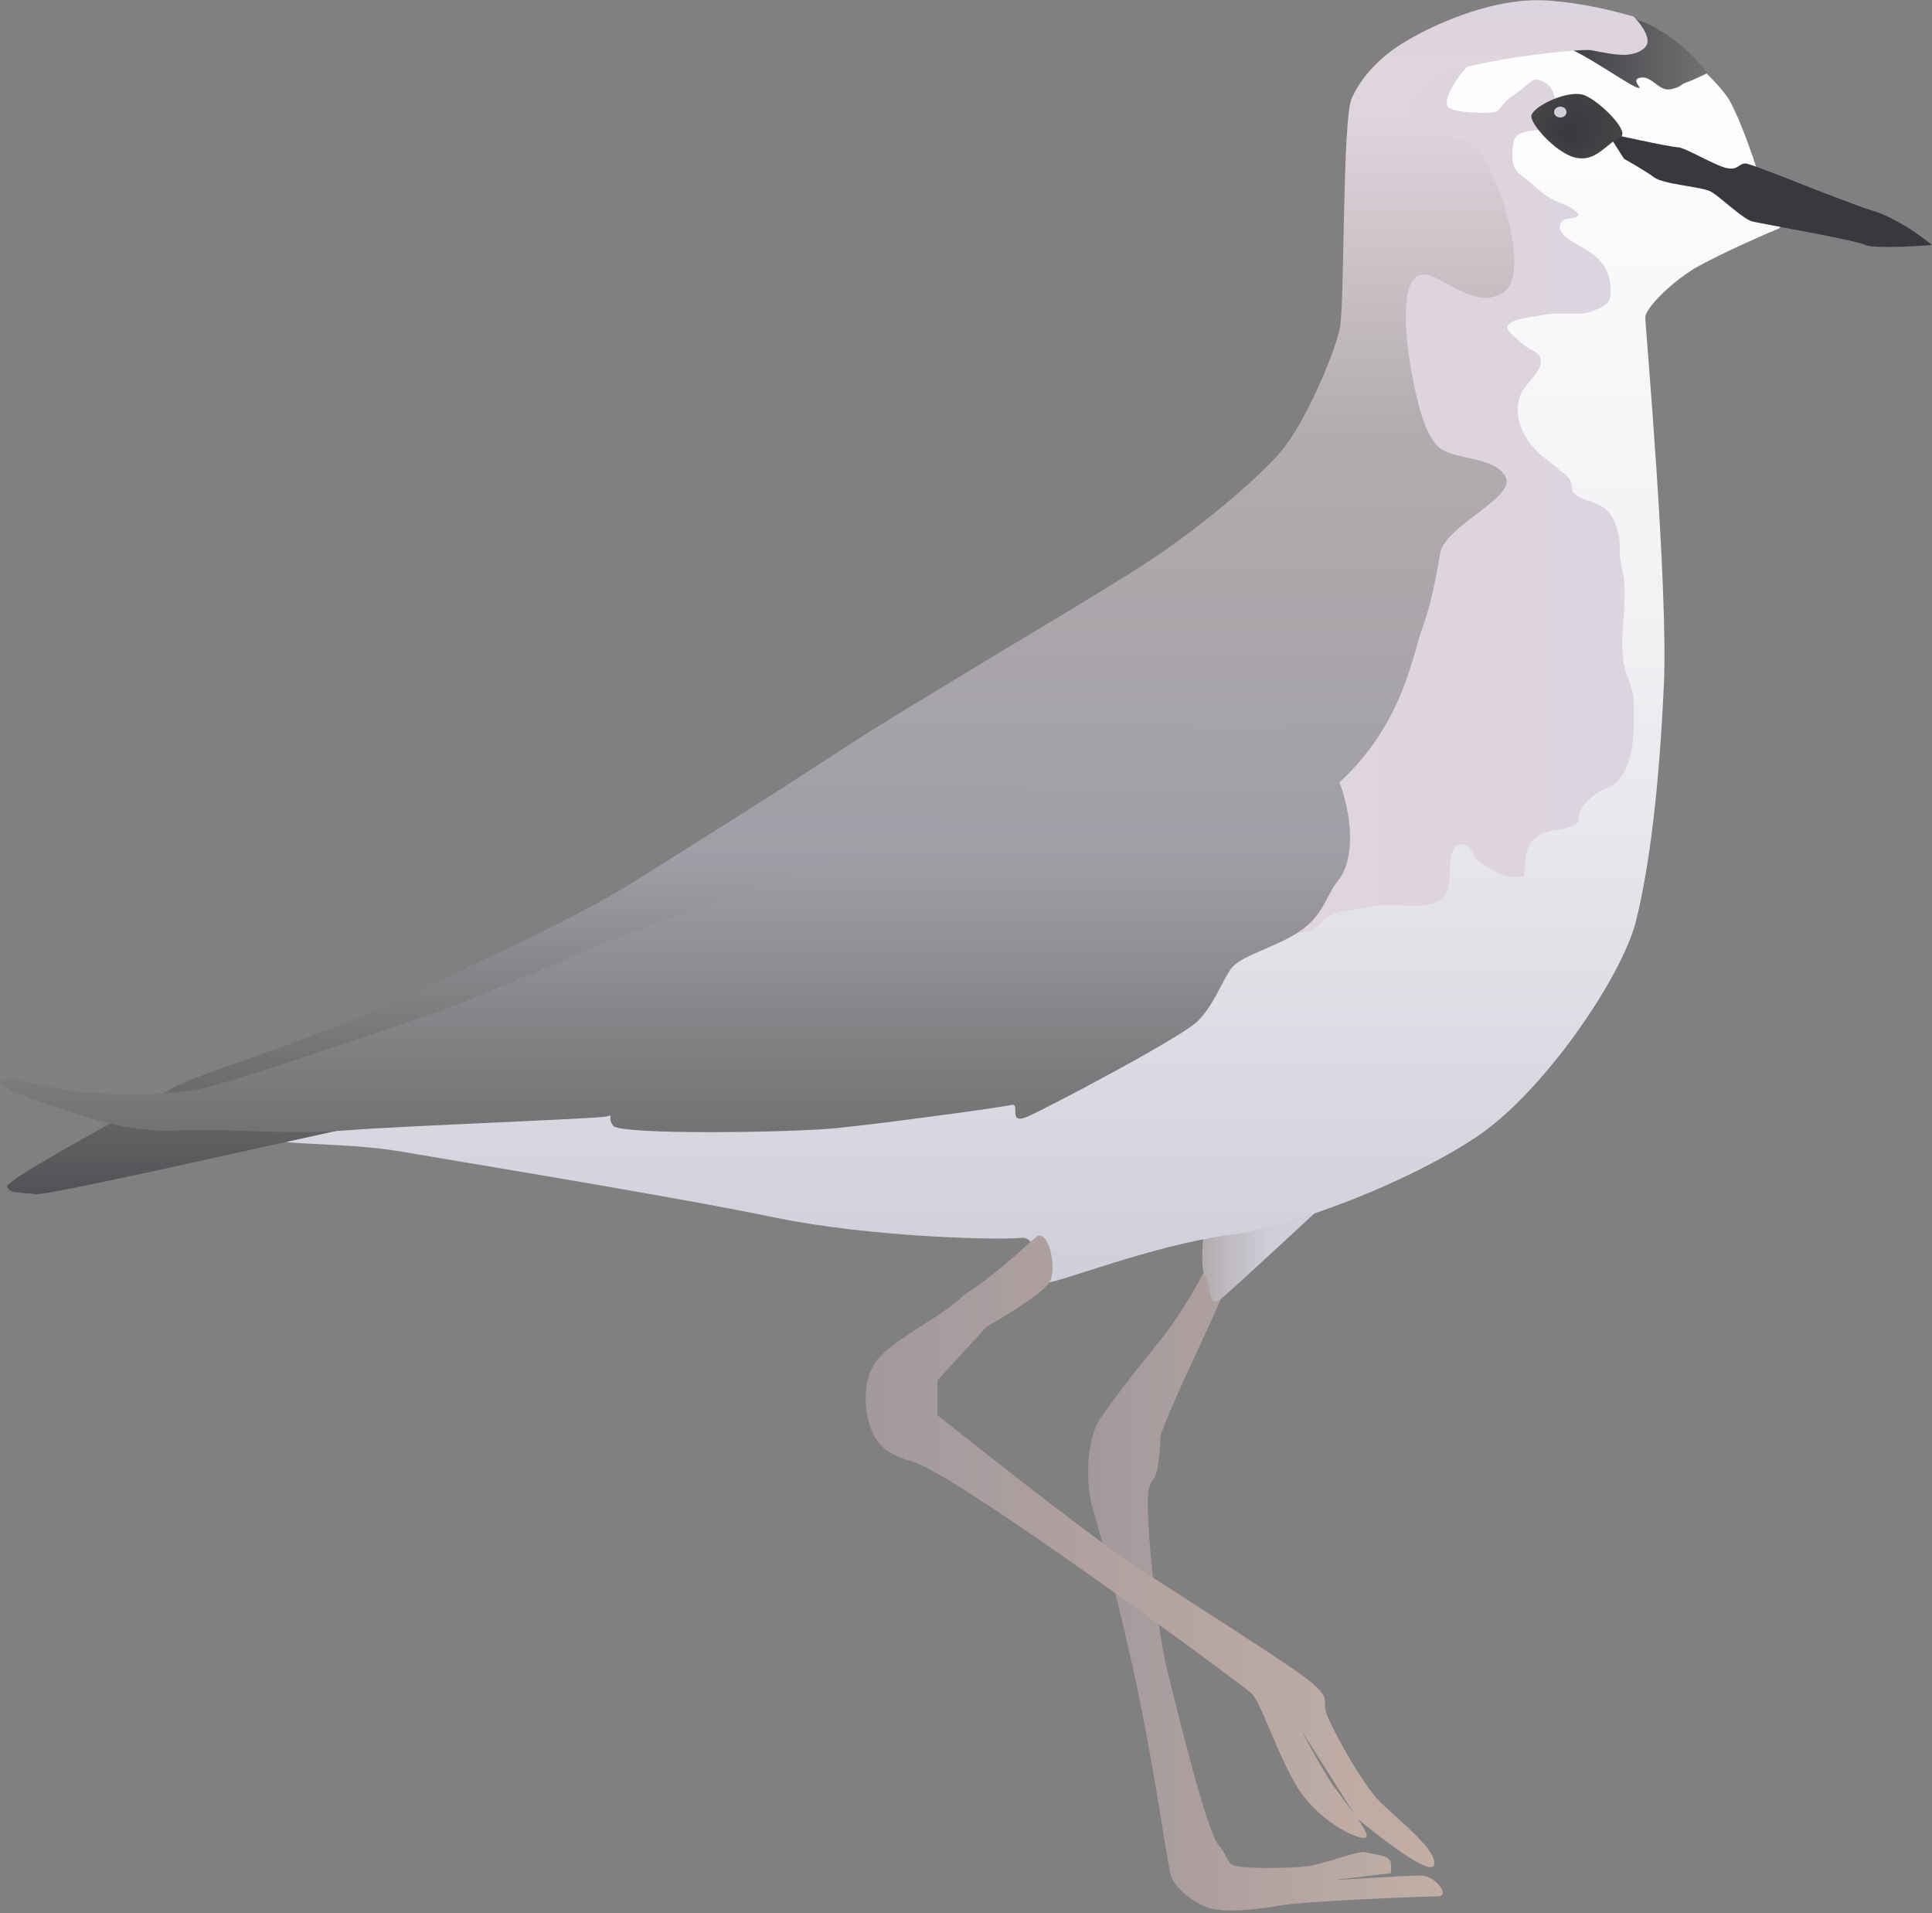
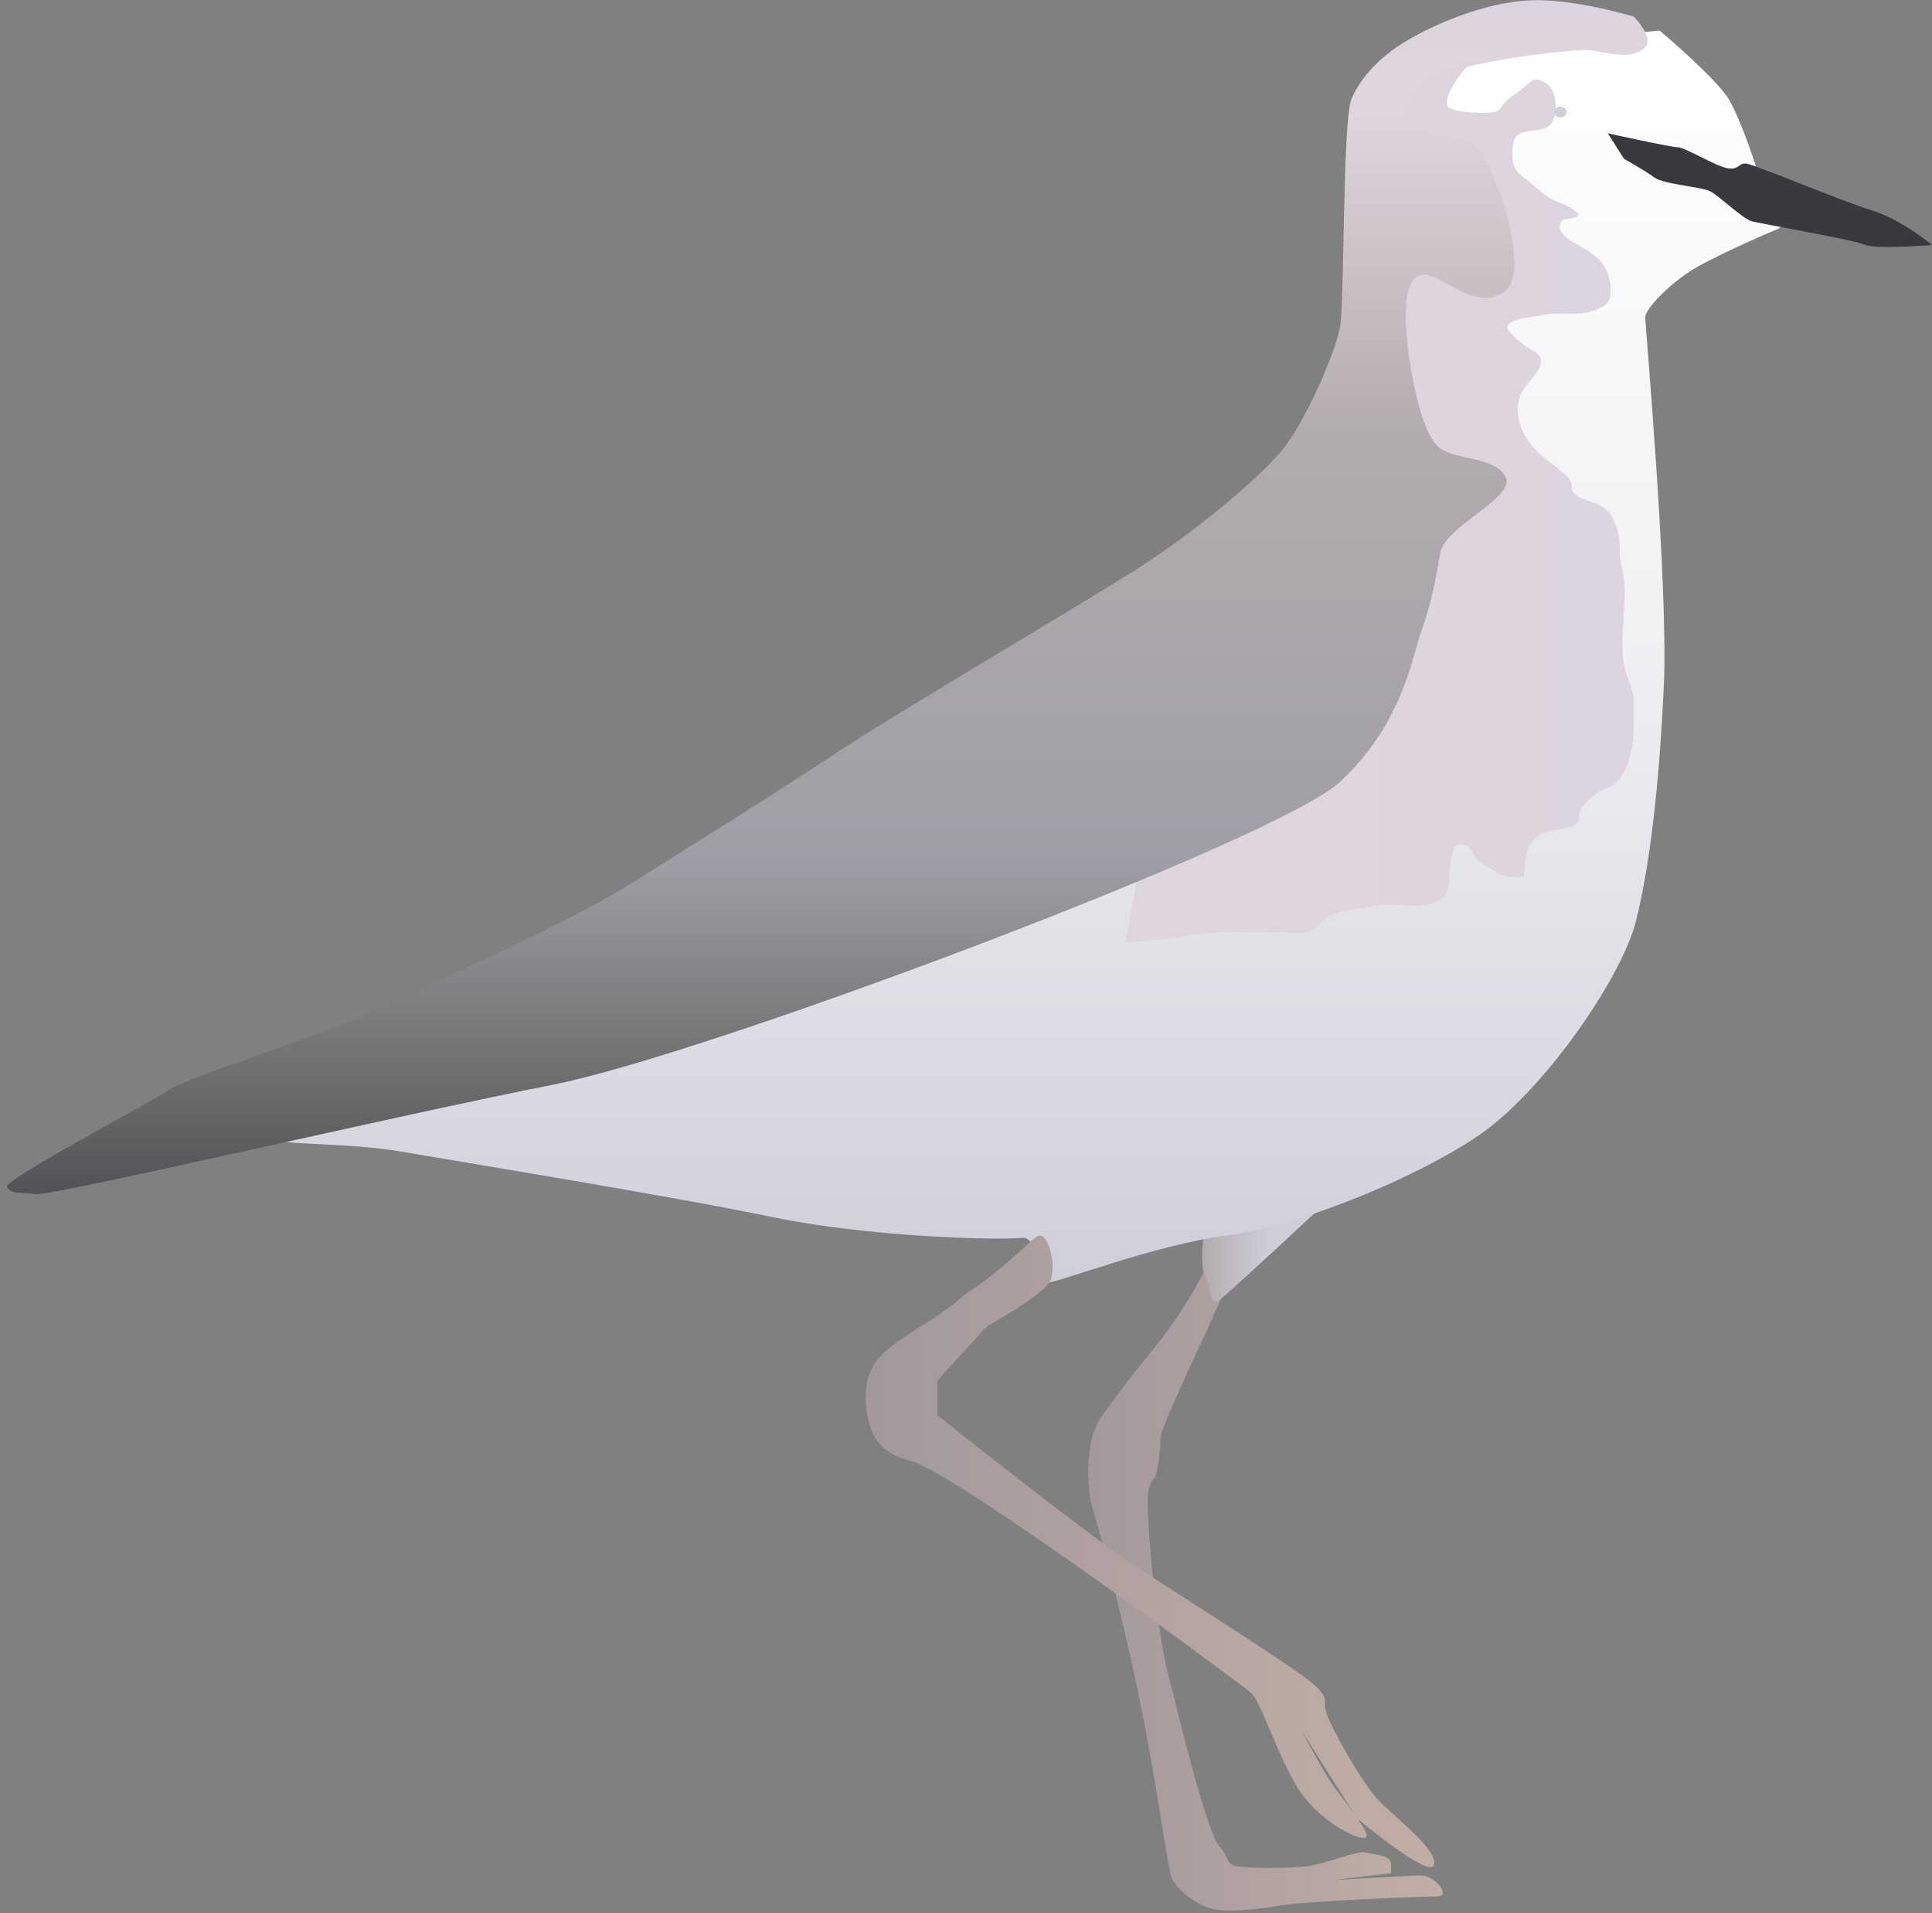
<svg xmlns="http://www.w3.org/2000/svg" xmlns:ns1="https://ian.umces.edu/media-library/" x="0px" y="0px" width="500" height="495" viewBox="0 0 500 495" xml:space="preserve">
  <rect x="0" y="0" width="500" height="495" fill="#808080" stroke="none" />
  <title>Charadrius montanus (Mountain Plover)</title>
  <desc>
    <ns1:title>Charadrius montanus (Mountain Plover)</ns1:title>
    <ns1:descr>Illustration of Charadrius montanus (Mountain Plover)</ns1:descr>
    <ns1:scene>
      <ns1:contains>bird, mountain, plover, Chordata, Aves, Charadriiformes, Charadriidae, Charadrius, montanus</ns1:contains>
      <ns1:when>2005-08-27</ns1:when>
    </ns1:scene>
  </desc>
  <g id="ian_symbols_96673255fd7e9134d5089385e7f644ed">
    <g>
      <linearGradient id="ian_symbols_1f7b7526144e706435a9c72fd1d3da88" gradientUnits="userSpaceOnUse" x1="-263.288" y1="1216.433" x2="196.209" y2="1216.433" gradientTransform="matrix(-0.2 0 0 -0.2 320.977 653.669)">
        <stop offset="0" style="stop-color:#C1AFA6" />
        <stop offset="0.477" style="stop-color:#B5A3A1" />
        <stop offset="1" style="stop-color:#A2999D" />
      </linearGradient>
      <path fill="url(#ian_symbols_1f7b7526144e706435a9c72fd1d3da88)" d="M312.4,327.5c0,0,1.8-1.2,3.6,0.6c1.8,1.8,1.2,4.2,0,7.8c-1.2,3.6-15.7,33.2-15.7,36.2    c0,3-0.6,7.8-1.2,9.6c-0.6,1.8-0.6,0-1.8,3.6c-1.2,3.6,1.8,35,4.8,47c3,12.1,10.2,41.6,13.3,45.2c3,3.6,1.8,4.8,4.8,5.4    c3,0.6,13.3,0.6,18.1,0c4.8-0.6,13.3-4.2,15.1-3.6c1.8,0.6,6.6,0.6,6.6,3v2.4l-15.1,1.8c0,0,19.3-1.2,22.9-1.2    c3.6,0,7.8,5.4,4.2,5.4c-3.6,0-34.4,1.2-41,2.4c-6.6,1.2-14.5,1.8-18.1,0.6c-3.6-1.2-7.8-4.2-9.7-7.8c-0.9-1.8-3.7-24-8.4-46.7    c-4.8-23.5-11.5-47.4-12.1-49.2c-1.2-3.6-2.4-16.9,2.4-23.5c4.8-6.6,6.6-9.1,13.9-18.1C306.4,339.6,312.5,327.5,312.4,327.5    L312.4,327.5z" />
      <linearGradient id="ian_symbols_653281b949c331f4e1cff1de00bd4859" gradientUnits="userSpaceOnUse" x1="-120.249" y1="1656.101" x2="49.091" y2="1656.101" gradientTransform="matrix(-0.2 0 0 -0.2 320.977 653.669)">
        <stop offset="0.477" style="stop-color:#CFCFDA" />
        <stop offset="1" style="stop-color:#B3ACAE" />
      </linearGradient>
      <path fill="url(#ian_symbols_653281b949c331f4e1cff1de00bd4859)" d="M316.1,336c3.6-3,28.9-26.5,28.9-26.5l-32.6,3c0,0-2.4,14.5-0.6,17.5    C313.7,332.9,312.5,339,316.1,336L316.1,336z" />
      <linearGradient id="ian_symbols_a7fa98fed120b80401daea179b95b72a" gradientUnits="userSpaceOnUse" x1="296.219" y1="1612.883" x2="296.219" y2="3235.382" gradientTransform="matrix(-0.2 0 0 -0.2 320.977 653.669)">
        <stop offset="0" style="stop-color:#CFCFDA" />
        <stop offset="0.511" style="stop-color:#F1F1F4" />
        <stop offset="1" style="stop-color:#FEFFFE" />
      </linearGradient>
      <path fill="url(#ian_symbols_a7fa98fed120b80401daea179b95b72a)" d="M425.8,82.1c0,2.4,6,69.4,4.8,95.3c-1.2,25.9-3.6,46.4-7.2,60.9c-3.6,14.5-24.1,44.6-41.6,56.1    c-17.5,11.5-46.4,22.9-64.5,25.3c-18.1,2.4-43.4,12.1-45.8,12.1c-2.4,0-2.4-12.1-7.2-11.5c-4.8,0.6-38.6,0-64.5-5.4    c-25.9-5.4-85.6-15.1-95.9-16.9c-10.3-1.8-22.3-1.8-28.9-2.4c-6.6-0.6-12.1-9.1-12.1-9.1l243-120.6l39.8-42.2l10.8-97.1l18.1-13.3    l54.9-5.4c0,0,15.1,12.7,18.1,18.1c3,5.4,6,14.5,7.2,18.1c1.2,3.6,8.4,13.9,5.4,15.1c-3,1.2-13.9,6-20.5,9.6    C433.1,72.4,425.8,79.7,425.8,82.1L425.8,82.1z" />
      <linearGradient id="ian_symbols_106eb54ca31ab1a4e55490d491e0ad2c" gradientUnits="userSpaceOnUse" x1="-510.396" y1="2637.031" x2="148.492" y2="2637.031" gradientTransform="matrix(-0.2 0 0 -0.2 320.977 653.669)">
        <stop offset="0" style="stop-color:#DCD4DE" />
        <stop offset="1" style="stop-color:#DFD5DD" />
      </linearGradient>
      <path fill="url(#ian_symbols_106eb54ca31ab1a4e55490d491e0ad2c)" d="M387.2,13.9c-2.7,1-6.4,1.9-8.3,4.2c-1.3,1.5-5.8,7.6-4.1,9.6c1.2,1.5,11,1.9,12.6,1.1    c0.5-0.2,1.8-2.1,2.2-2.5c1.3-1.3,2.9-2.1,4.3-3.3c2.6-2.2,3.3-3.4,6.3-1.4c2.6,1.8,3,6.9,1.6,9.8c-1.8,3.6-7.3,1.2-9.6,4.2    c-0.9,1.1-0.9,4.8-0.7,6.2c0.5,3.1,2.8,3.8,5.1,5.9c2.1,2,4,3.5,6.9,4.7c1.8,0.7,3.9,1.5,5.1,3.2c-1.2,1.4-3.5,0.5-4.5,1.8    c-1.9,2.7,2.8,5.1,4.3,6c4.8,2.7,8.1,5.1,8.4,11.1c0.2,4.2-1.2,4.6-4.7,6c-3.7,1.4-8.7,0.1-12.8,1c-2,0.5-8.7,0.8-9.2,3.1    c-0.3,1.2,3.7,4.1,4.6,4.9c1.9,1.5,4.5,1.7,4,4.7c-0.5,2.8-4.5,5.5-5.4,8.5c-1.6,5.5,0.9,10.5,4.7,14.3c1.7,1.7,4,3.1,5.8,4.8    c0.9,0.8,1.9,1.3,2.5,2.4c0.5,0.8,0.5,2.6,0.8,3.1c1.3,1.9,4.1,2.1,6.2,3.1c3.1,1.5,3.9,2.8,5,5.9c0.8,2.3,0.9,4,0.9,6.8    c0,3,1.1,5.2,1.2,8.1c0.4,6.7-1.3,14.3-0.1,20.9c0.6,3.3,2.4,5.6,2.5,9.2c0.1,2.3,0,4.6,0,6.8c0,4.7-1.1,11.5-4.9,14.7    c-1.4,1.2-3.8,1.6-5.4,3c-1.3,1.1-3.1,2.6-3.6,4.2c-0.8,2.5,0.5,2.5-2.3,3.8c-2.6,1.2-5.6,0.7-8.1,2.2c-4.3,2.5-3.6,6.6-4.1,10.8    c-1.8,0.1-3.5,0.3-5.3-0.3c-1.8-0.6-5.1-2.7-6.6-3.9c-1.1-0.9-1.5-2.7-2.5-3.4c-5.2-3.6-4.8,6.4-4.9,8.3    c-0.1,10.2-12.7,5.5-19.4,7c-3.7,0.8-8.2,0.7-11.4,2.4c-1.8,0.9-2.6,2.3-4.1,3.4c-1.9,1.4-3.4,1-6,1c-6.6,0-13.3-0.3-19.9,0    c-5.4,0.2-10.7,1.8-16.1,1.9c-2.2,0.1-4.9,0.8-6.9,0.6l5.4-30.2l51.9-117.6l11.5-74.8l18.1-10.3L387.2,13.9L387.2,13.9z" />
      <linearGradient id="ian_symbols_c97707a946aada64a1a6fcc04cf561d8" gradientUnits="userSpaceOnUse" x1="-399.949" y1="3216.308" x2="-606.363" y2="3216.308" gradientTransform="matrix(-0.2 0 0 -0.2 320.977 653.669)">
        <stop offset="0" style="stop-color:#38393F" />
        <stop offset="1" style="stop-color:#727373" />
      </linearGradient>
-       <path fill="url(#ian_symbols_c97707a946aada64a1a6fcc04cf561d8)" d="M441.9,18.9c0,0-3.6,1.8-5.4,2.4c-1.8,0.6-1.2,1.2-4.2,1.8c-3,0.6-4.8-3.6-7.8-3    c-3,0.6,1.8,3.6-1.2,2.4c-3-1.2-18.1-12.1-21.1-10.9c-3,1.2,0-11.4,0-11.4s12.7,1.2,22.9,5.4C435.3,9.8,442,18.9,441.9,18.9    L441.9,18.9z" />
      <linearGradient id="ian_symbols_ae6c47833738855449cfc4dda46af8e8" gradientUnits="userSpaceOnUse" x1="535.342" y1="3274.894" x2="535.342" y2="1727.635" gradientTransform="matrix(-0.2 0 0 -0.2 320.977 653.669)">
        <stop offset="0" style="stop-color:#DCD4DE" />
        <stop offset="0.101" style="stop-color:#DFD5DD" />
        <stop offset="0.365" style="stop-color:#B3ACAE" />
        <stop offset="0.725" style="stop-color:#9F9EA6" />
        <stop offset="0.888" style="stop-color:#727373" />
        <stop offset="1" style="stop-color:#535357" />
      </linearGradient>
      <path fill="url(#ian_symbols_ae6c47833738855449cfc4dda46af8e8)" d="M422.8,4.3c0,0-15.7-4.8-27.1-4.2c-11.5,0.6-24.1,6-31.4,10.3c-7.2,4.2-12.1,9.6-14.5,15.1    c-2.4,5.4-1.8,52.5-3,59.1c-1.2,6.6-9,24.7-15.1,32c-6,7.2-21.7,20.5-36.8,30.2c-15.1,9.7-58.5,35-77.8,47.6    c-19.3,12.7-36.8,23.5-53.1,33.8c-16.3,10.3-47.6,24.1-63.9,32c-16.3,7.8-50.7,18.1-56.1,21.7c-5.4,3.6-43.4,23.5-42.2,25.3    c1.2,1.8,3,1.2,7.3,1.8c4.2,0.6,94.1-20.5,133.9-28.3c39.8-7.8,187.6-63.3,203.8-78.4c16.3-15.1,18.7-32.6,21.1-39.2    c2.4-6.6,3.6-12.7,4.8-19.9c1.2-7.2,19.9-14.5,16.9-19.9c-3-5.4-13.9-4.2-17.5-7.8c-3.6-3.6-5.4-12.1-6.6-18.1    c-1.2-6-3.6-22.9,1.2-25.9c4.8-3,13.9,9.6,22.3,4.2c8.4-5.4-3.6-38-9-39.2c-5.4-1.2-10.9-2.4-13.9-3.6c-3-1.2-1.8-7.2,4.2-12.1    c6-4.8,38.6-8.4,41.6-7.8c3,0.6,6,1.2,8.5,1.2c2.4,0,6-1.2,6-3.6C426.4,7.9,422.8,4.3,422.8,4.3L422.8,4.3z" />
      <linearGradient id="ian_symbols_2fefff8f94333a64d1185ab53b967491" gradientUnits="userSpaceOnUse" x1="732.76" y1="2359.154" x2="732.76" y2="1806.999" gradientTransform="matrix(-0.2 0 0 -0.2 320.977 653.669)">
        <stop offset="0" style="stop-color:#A7A4A9" />
        <stop offset="0.371" style="stop-color:#9F9EA6" />
        <stop offset="1" style="stop-color:#727373" />
      </linearGradient>
-       <path fill="url(#ian_symbols_2fefff8f94333a64d1185ab53b967491)" d="M323.9,182.8c0,0,19.9,9.7,23.5,21.7c3.6,12.1,1.8,19.9-1.2,23.5c-3,3.6-3.6,9-10.3,13.3    c-6.6,4.2-15.1,6-17.5,9.6c-2.4,3.6-4.2,9-8.4,13.3c-4.2,4.2-38.6,22.3-44,24.7c-5.4,2.4-1.8-3.6-4.2-3c-2.4,0.6-33.2,4.8-45.2,6    c-12.1,1.2-56.1,1.8-57.9-0.6c-1.8-2.4,0.6-3-1.8-2.4c-2.4,0.6-52.5,2.4-67.5,3.6c-15.1,1.2-31.4-0.6-42.8,0    c-11.5,0.6-21.1-2.4-26.5-4.2c-5.4-1.8-21.1-6.6-19.9-8.4c1.2-1.8,14.5,1.8,18.1,2.4c3.6,0.6,22.9,1.8,33.8-0.6    c10.9-2.4,66.3-21.7,66.3-21.7l41.6-17.5" />
-       <path fill="none" d="M323.9,182.8c0,0,19.9,9.7,23.5,21.7c3.6,12.1,1.8,19.9-1.2,23.5c-3,3.6-3.6,9-10.3,13.3    c-6.6,4.2-15.1,6-17.5,9.6c-2.4,3.6-4.2,9-8.4,13.3c-4.2,4.2-38.6,22.3-44,24.7c-5.4,2.4-1.8-3.6-4.2-3c-2.4,0.6-33.2,4.8-45.2,6    c-12.1,1.2-56.1,1.8-57.9-0.6c-1.8-2.4,0.6-3-1.8-2.4c-2.4,0.6-52.5,2.4-67.5,3.6c-15.1,1.2-31.4-0.6-42.8,0    c-11.5,0.6-21.1-2.4-26.5-4.2c-5.4-1.8-21.1-6.6-19.9-8.4c1.2-1.8,14.5,1.8,18.1,2.4c3.6,0.6,22.9,1.8,33.8-0.6    c10.9-2.4,66.3-21.7,66.3-21.7l41.6-17.5" />
      <path fill="#38393F" d="M500,63.4c0,0-7.8-6.6-15.7-9c-7.8-2.4-30.8-12.1-32.6-12.1c-1.8,0-1.8,1.8-4.8,1.2    c-3-0.6-10.9-5.4-12.7-5.4c-1.8,0-18.1-3.6-18.1-3.6l4.2,6.6c0,0,5.4,3,7.8,4.8c2.4,1.8,12.1,2.4,14.5,3.6    c2.4,1.2,8.4,7.2,10.9,7.8c2.4,0.6,26.5,4.8,29,6C484.9,64.6,500,63.4,500,63.4L500,63.4z" />
      <path fill="none" d="M425.8,82.1c0,0-10.9,2.4-16.9,1.8c-6-0.6-19.9-3-19.9-3" />
      <radialGradient id="ian_symbols_3be3419e3182c094a52a8df84ca6a8f3" cx="-436.287" cy="3110.848" r="51.167" fx="-422.775" fy="3090.909" gradientTransform="matrix(-0.2 0 0 -0.2 320.977 653.669)" gradientUnits="userSpaceOnUse">
        <stop offset="0" style="stop-color:#38393F" />
        <stop offset="0.489" style="stop-color:#3D3E42" />
        <stop offset="1" style="stop-color:#444445" />
      </radialGradient>
-       <path fill="url(#ian_symbols_3be3419e3182c094a52a8df84ca6a8f3)" d="M419.2,35.6c3-1.2-4.8-9.1-9-10.9c-4.2-1.8-13.9,3-13.9,5.4c0,2.4,7.2,10.3,12.1,10.8    C413.2,41.7,416.2,36.8,419.2,35.6L419.2,35.6z" />
-       <path fill="none" d="M28,290.8c-12.3,6.9-26.8,15-26.1,16.2c1.2,1.8,3,1.2,7.3,1.8c2.7,0.4,39.4-7.9,76.2-16" />
      <path fill="none" d="M441.9,18.9c0,0-6.6-9.1-16.9-13.3l-2.3-1.3c0,0-15.7-4.8-27.1-4.2c-11.5,0.6-24.1,6-31.4,10.3    c-7.2,4.2-12.1,9.6-14.5,15.1c-2.4,5.4-1.8,52.5-3,59.1c-1.2,6.6-9,24.7-15.1,32c-6,7.2-21.7,20.5-36.8,30.2    c-15.1,9.7-58.5,35-77.8,47.6c-19.3,12.7-36.8,23.5-53.1,33.8c-16.3,10.3-47.6,24.1-63.9,32c-16.3,7.8-50.7,18.1-56.1,21.7    c-0.5,0.3-1.2,0.8-2.1,1.3" />
      <path fill="#CFCFDA" d="M402.2,29c0,0.8,0.7,1.4,1.6,1.4c0.9,0,1.6-0.6,1.6-1.4s-0.7-1.4-1.6-1.4C402.9,27.6,402.2,28.2,402.2,29    L402.2,29z" />
      <linearGradient id="ian_symbols_6355f5b39ea94eb4494bb4d71a630af9" gradientUnits="userSpaceOnUse" x1="-250.802" y1="1263.981" x2="485.509" y2="1263.981" gradientTransform="matrix(-0.2 0 0 -0.2 320.977 653.669)">
        <stop offset="0" style="stop-color:#C1AFA6" />
        <stop offset="0.477" style="stop-color:#B5A3A1" />
        <stop offset="1" style="stop-color:#A2999D" />
      </linearGradient>
      <path fill="url(#ian_symbols_6355f5b39ea94eb4494bb4d71a630af9)" d="M268.3,320c-2.9,2.1-8.9,8.7-18.8,15.1c-6.4,6.3-21.5,12.9-23.7,18.8c-2,3.2-2.3,9.5-0.9,14.2    c1.3,4.7,3.7,8.1,11,10c11.5,3.1,85.1,57.5,87.8,59.9c2.7,2.4,6.5,15.2,11.9,24.2c5.3,8.9,15.8,14,17.8,13.3    c2-0.7-6.5-10.4-9.5-15.2c-3-4.8-7.2-12.7-7.2-12.7l14.5,22.9c0,0,18.7,15.7,19.9,12.1c1.2-3.6-9-11.5-13.9-16.3    c-4.8-4.8-12.7-19.3-13.9-22.9c-1.2-3.6,1.2-3.6-3.6-7.8c-4.8-4.2-32.5-21.6-45.5-30.1c-13-8.5-51.6-39.3-51.6-39.3v-9l12.7-13.9    c0,0,13.9-7.8,16.3-11.5C273.8,328.1,271.2,317.9,268.3,320L268.3,320z" />
    </g>
  </g>
</svg>